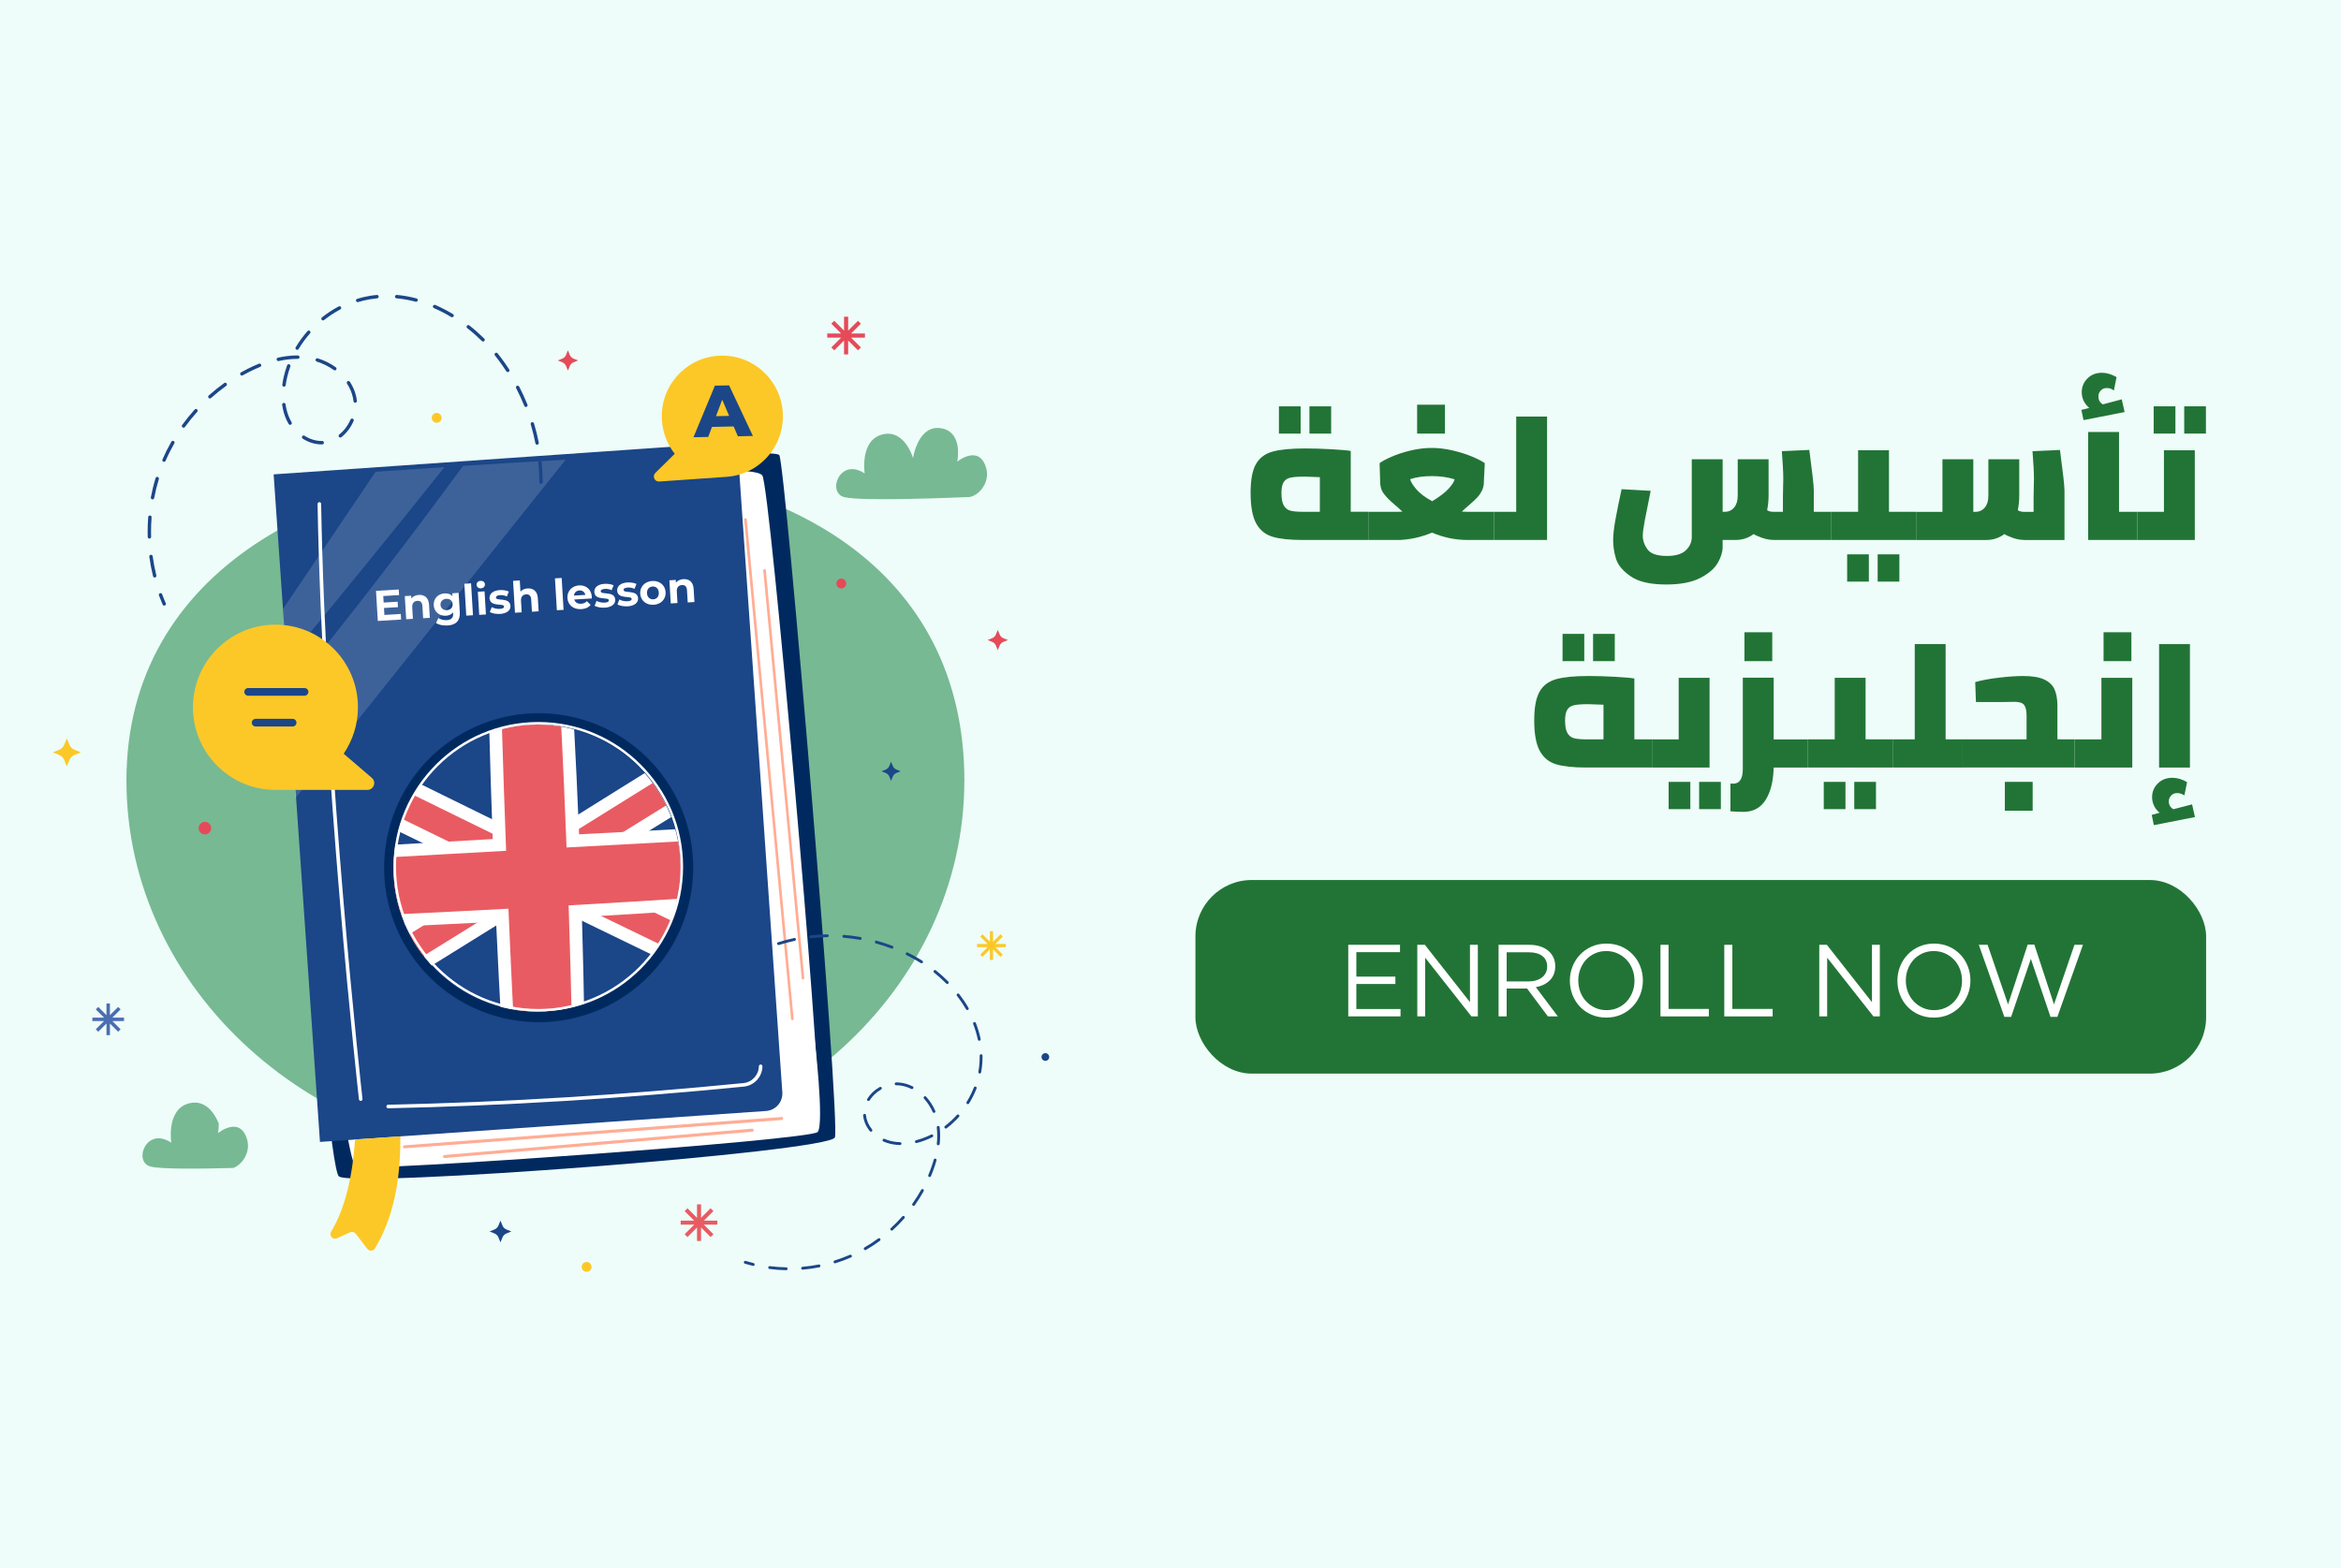
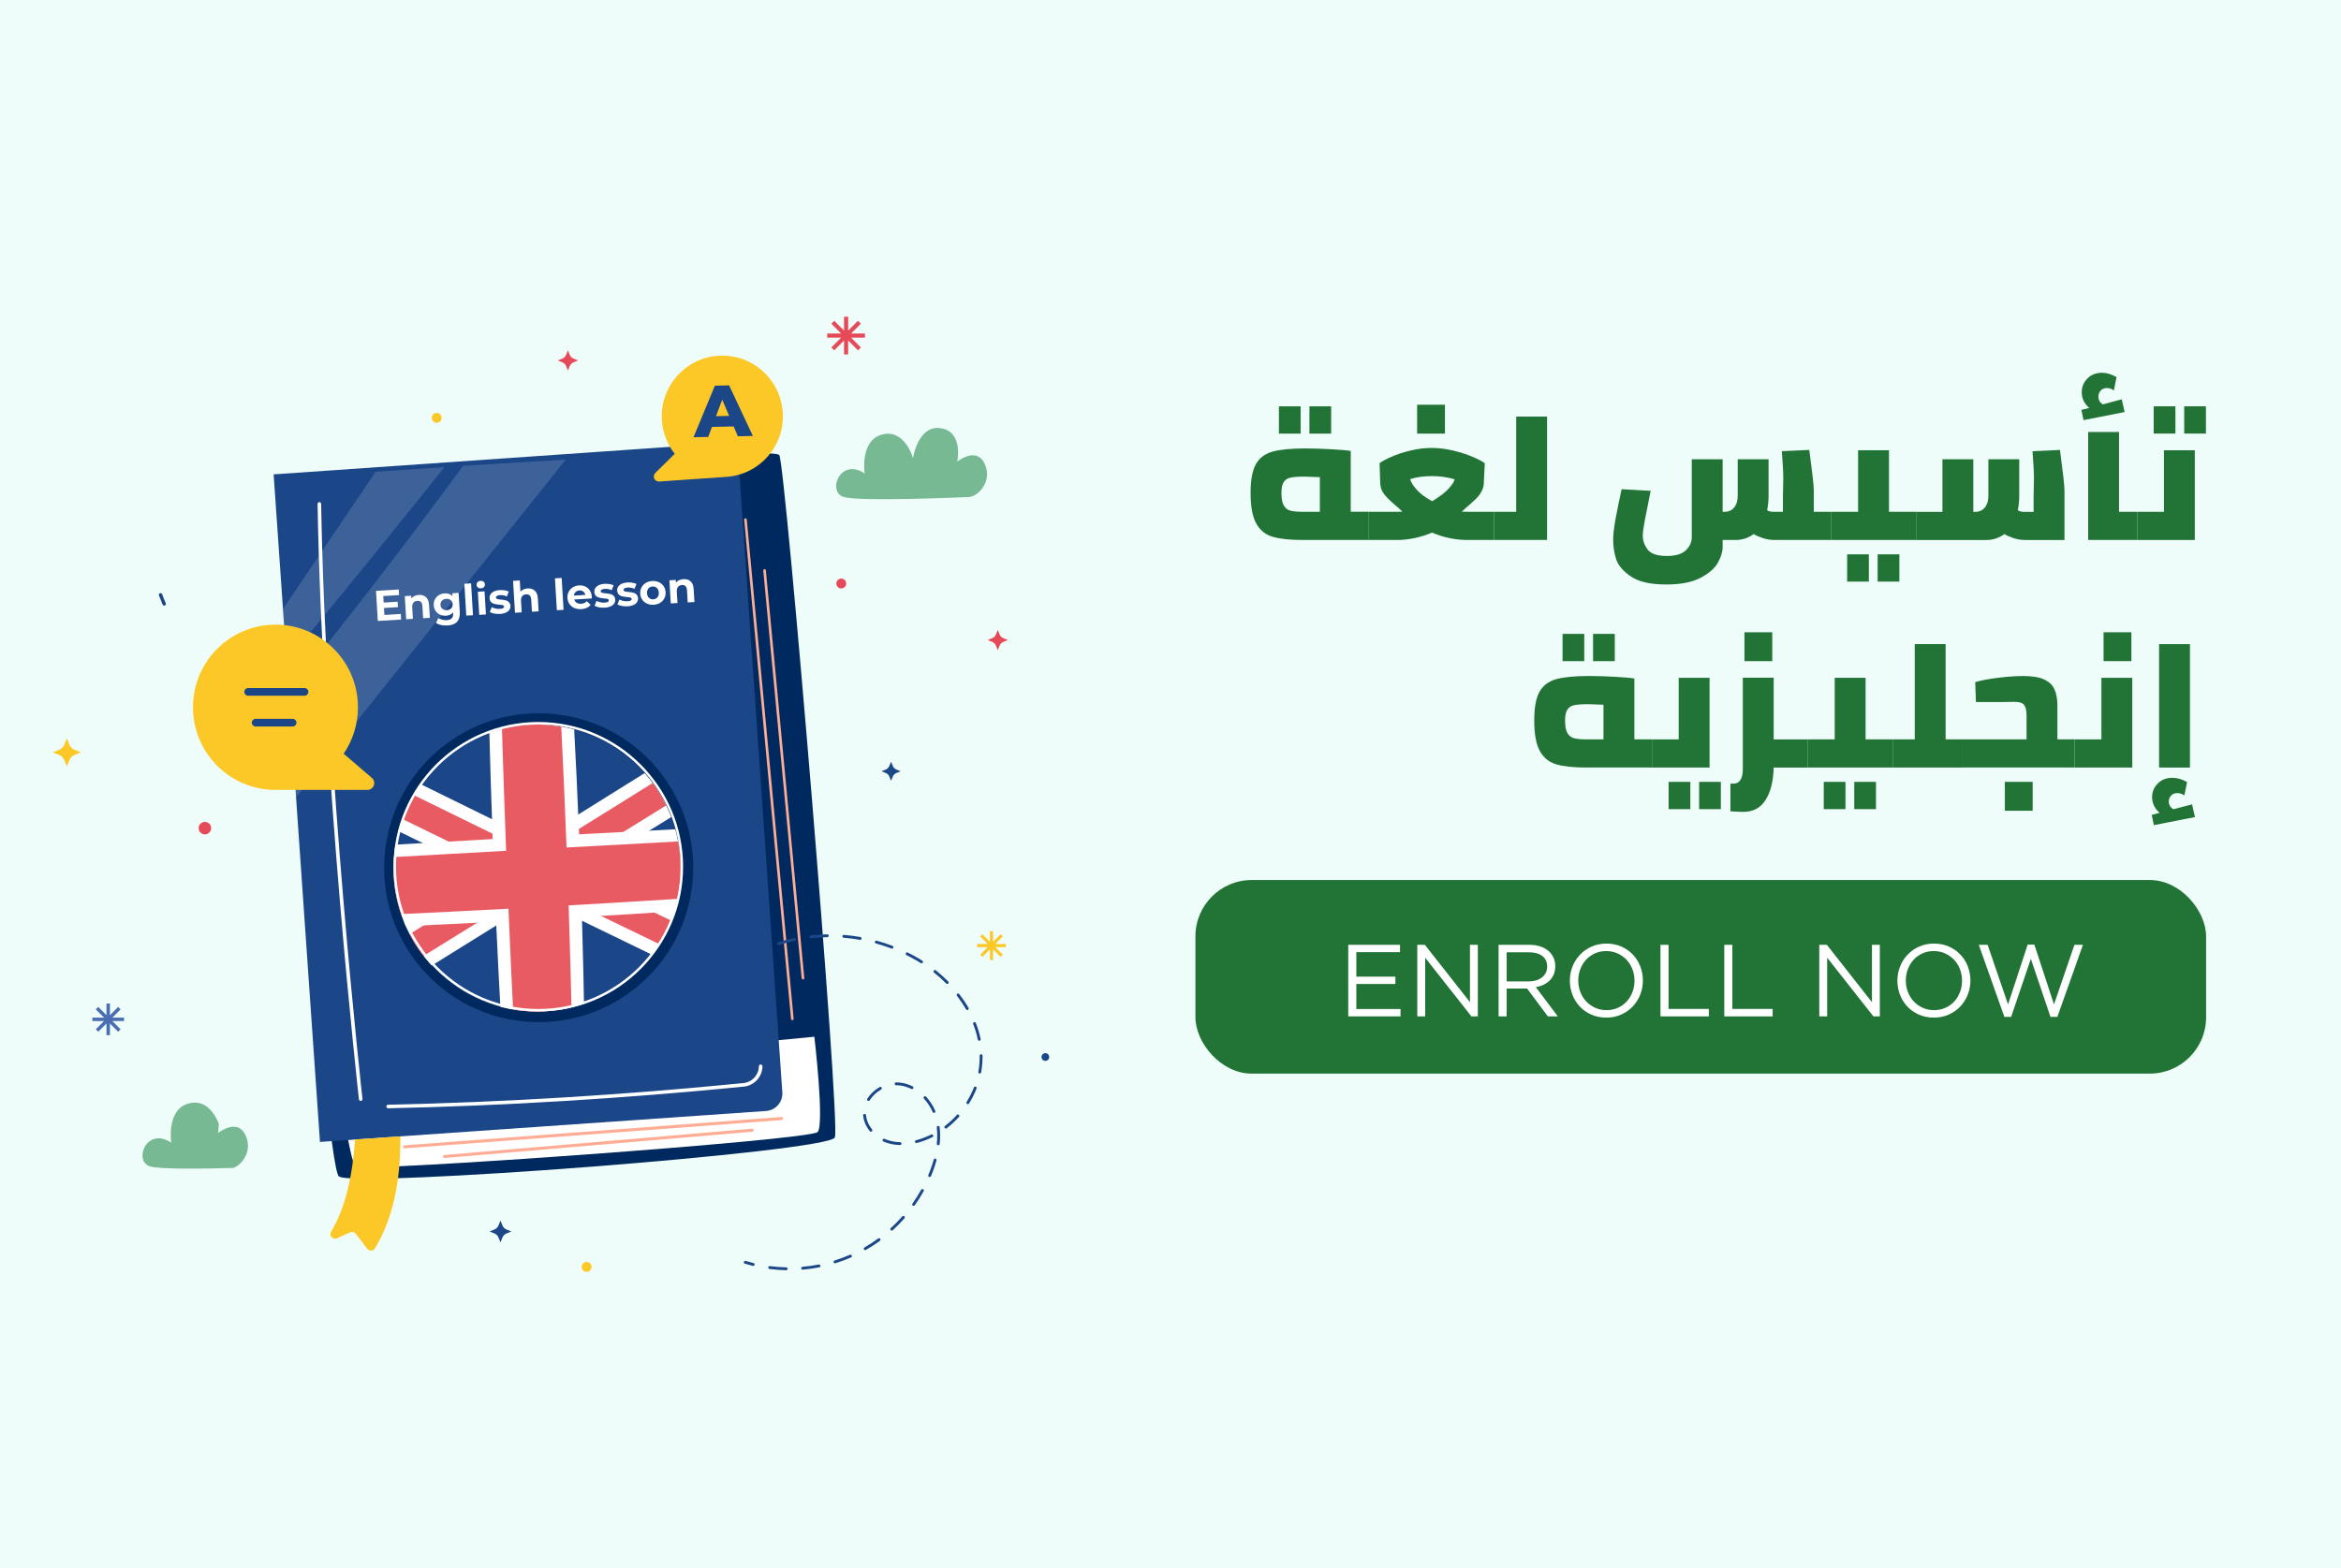
<svg xmlns="http://www.w3.org/2000/svg" viewBox="0 0 1200 804">
  <defs>
    <style>
      .cls-1 {
        fill: none;
      }

      .cls-2 {
        mix-blend-mode: multiply;
        opacity: .5;
      }

      .cls-3 {
        fill: #e95b62;
      }

      .cls-4 {
        mix-blend-mode: soft-light;
        opacity: .15;
      }

      .cls-5 {
        isolation: isolate;
      }

      .cls-6 {
        fill: #002a5f;
      }

      .cls-7 {
        fill: #e64a58;
      }

      .cls-8 {
        fill: #fff;
      }

      .cls-9 {
        fill: #fcc828;
      }

      .cls-10 {
        fill: #4b6db2;
      }

      .cls-11 {
        fill: #227436;
      }

      .cls-12 {
        fill: #1b4688;
      }

      .cls-13 {
        fill: #eefdf9;
      }

      .cls-14 {
        fill: #ffad94;
      }

      .cls-15 {
        clip-path: url(#clippath);
      }

      .cls-16 {
        fill: #00752d;
      }
    </style>
    <clipPath id="clippath">
      <circle class="cls-1" cx="275.3" cy="445.11" r="73.57" transform="translate(-234.11 325.03) rotate(-45)" />
    </clipPath>
  </defs>
  <g class="cls-5">
    <g id="Layer_1" data-name="Layer 1">
      <rect class="cls-13" x="-1.78" y="-4.86" width="1203.56" height="813.73" />
      <rect class="cls-11" x="612.78" y="451.23" width="518.07" height="99.27" rx="28.88" ry="28.88" />
      <g>
        <path class="cls-8" d="M717.64,488.23h-22.38v12.53h20.02v3.77h-20.02v12.84h22.65v3.77h-26.79v-36.69h26.53v3.77Z" />
        <path class="cls-8" d="M753.5,484.46h4.04v36.69h-3.3l-23.69-30.09v30.09h-4.04v-36.69h3.88l23.12,29.41v-29.41Z" />
        <path class="cls-8" d="M793.44,521.15l-10.64-14.26h-10.48v14.26h-4.14v-36.69h15.78c2.03,0,3.85.26,5.48.79s3.01,1.27,4.17,2.23c1.15.96,2.04,2.12,2.67,3.46.63,1.35.94,2.84.94,4.48,0,1.54-.24,2.91-.73,4.12-.49,1.21-1.18,2.26-2.07,3.15-.89.89-1.95,1.63-3.17,2.23-1.22.59-2.55,1.01-3.98,1.26l11.27,14.98h-5.08ZM790.61,490.21c-1.65-1.28-3.96-1.92-6.94-1.92h-11.35v14.94h11.3c1.37,0,2.63-.18,3.78-.53,1.16-.35,2.16-.85,3-1.5.84-.65,1.5-1.45,1.97-2.39.47-.95.71-2.02.71-3.21,0-2.32-.82-4.11-2.47-5.39Z" />
        <path class="cls-8" d="M840.78,510.01c-.91,2.29-2.18,4.31-3.83,6.05-1.64,1.75-3.62,3.14-5.92,4.17-2.31,1.03-4.86,1.55-7.65,1.55s-5.34-.51-7.63-1.52c-2.29-1.01-4.26-2.38-5.9-4.11-1.64-1.73-2.91-3.74-3.8-6.03s-1.34-4.71-1.34-7.26.45-4.97,1.36-7.26c.91-2.29,2.18-4.31,3.83-6.05s3.62-3.14,5.92-4.17c2.31-1.03,4.86-1.55,7.65-1.55s5.34.51,7.63,1.52c2.29,1.01,4.25,2.39,5.9,4.12s2.91,3.74,3.8,6.03c.89,2.29,1.34,4.71,1.34,7.26s-.46,4.97-1.36,7.26ZM836.77,496.94c-.72-1.85-1.72-3.46-3.01-4.82-1.29-1.36-2.82-2.45-4.59-3.25s-3.7-1.21-5.79-1.21-4.03.39-5.79,1.18-3.28,1.86-4.53,3.22-2.25,2.96-2.96,4.8c-.72,1.83-1.07,3.8-1.07,5.9s.36,4.07,1.07,5.92c.72,1.85,1.72,3.46,3.01,4.82,1.29,1.36,2.82,2.45,4.59,3.25,1.76.8,3.7,1.21,5.79,1.21s4.03-.39,5.79-1.18c1.76-.79,3.28-1.86,4.53-3.22,1.26-1.36,2.25-2.96,2.96-4.8.72-1.83,1.07-3.8,1.07-5.9s-.36-4.07-1.07-5.92Z" />
        <path class="cls-8" d="M851.16,484.46h4.14v32.87h20.65v3.83h-24.79v-36.69Z" />
        <path class="cls-8" d="M883.87,484.46h4.14v32.87h20.65v3.83h-24.79v-36.69Z" />
        <path class="cls-8" d="M959.56,484.46h4.04v36.69h-3.3l-23.69-30.09v30.09h-4.04v-36.69h3.88l23.12,29.41v-29.41Z" />
        <path class="cls-8" d="M1008.68,510.01c-.91,2.29-2.18,4.31-3.83,6.05-1.64,1.75-3.62,3.14-5.92,4.17-2.31,1.03-4.86,1.55-7.65,1.55s-5.34-.51-7.63-1.52c-2.29-1.01-4.26-2.38-5.9-4.11-1.64-1.73-2.91-3.74-3.8-6.03s-1.34-4.71-1.34-7.26.45-4.97,1.36-7.26c.91-2.29,2.18-4.31,3.83-6.05s3.62-3.14,5.92-4.17c2.31-1.03,4.86-1.55,7.65-1.55s5.34.51,7.63,1.52c2.29,1.01,4.25,2.39,5.9,4.12s2.91,3.74,3.8,6.03c.89,2.29,1.34,4.71,1.34,7.26s-.46,4.97-1.36,7.26ZM1004.67,496.94c-.72-1.85-1.72-3.46-3.01-4.82-1.29-1.36-2.82-2.45-4.59-3.25s-3.7-1.21-5.79-1.21-4.03.39-5.79,1.18-3.28,1.86-4.53,3.22-2.25,2.96-2.96,4.8c-.72,1.83-1.07,3.8-1.07,5.9s.36,4.07,1.07,5.92c.72,1.85,1.72,3.46,3.01,4.82,1.29,1.36,2.82,2.45,4.59,3.25,1.76.8,3.7,1.21,5.79,1.21s4.03-.39,5.79-1.18c1.76-.79,3.28-1.86,4.53-3.22,1.26-1.36,2.25-2.96,2.96-4.8.72-1.83,1.07-3.8,1.07-5.9s-.36-4.07-1.07-5.92Z" />
        <path class="cls-8" d="M1039.4,484.35h3.41l10.07,30.67,10.48-30.56h4.35l-13.11,36.96h-3.51l-10.07-29.77-10.12,29.77h-3.46l-13.1-36.96h4.51l10.48,30.56,10.06-30.67Z" />
      </g>
      <g>
        <g class="cls-2">
-           <path class="cls-16" d="M494.33,400.2c0,107.38-96.15,194.43-214.76,194.43s-214.76-87.05-214.76-194.43,102.09-161.67,220.7-161.67,208.83,54.3,208.83,161.67Z" />
-         </g>
+           </g>
        <g>
          <g>
            <g>
              <path class="cls-6" d="M148.04,246.48c-6.64,4.82,18.29,350.69,25.68,356.72,7.39,6.03,251.27-12.5,254.24-19.98,2.97-7.48-25.3-344.26-28.48-349.85-3.18-5.59-251.44,13.1-251.44,13.1Z" />
              <g>
-                 <path class="cls-8" d="M390.74,243.76c-4.04-4.82-43.62-.91-43.62-.91l28.65,323.66s40.61-1.89,43.16-5.78c2.55-3.89-24.15-312.15-28.19-316.97Z" />
                <g>
                  <path class="cls-14" d="M406.15,523.09c-.34,0-.63-.26-.67-.61l-24.02-256c-.04-.37.24-.7.61-.73.36-.03.7.24.73.61l24.02,256c.04.37-.24.7-.61.73-.02,0-.04,0-.06,0Z" />
                  <path class="cls-14" d="M411.61,502.2c-.34,0-.63-.26-.67-.61l-19.69-209.03c-.04-.37.24-.7.61-.73.34-.03.7.24.73.61l19.69,209.03c.04.37-.24.7-.61.73-.02,0-.04,0-.06,0Z" />
                </g>
              </g>
              <g>
                <path class="cls-8" d="M419.14,580.45c3.55-4.2-1.7-48.86-1.7-48.86l-243.83,23.52s5.68,40.32,8.67,43.12c2.99,2.8,233.3-13.59,236.86-17.79Z" />
                <g>
                  <path class="cls-14" d="M207.37,588.82c-.41,0-.75-.31-.78-.72-.03-.43.29-.81.72-.84l193.28-14.52c.42-.04.81.29.84.72.03.43-.29.81-.72.84l-193.28,14.52s-.04,0-.06,0Z" />
                  <path class="cls-14" d="M227.88,593.79c-.4,0-.74-.31-.78-.72-.04-.43.28-.81.71-.85l157.69-13.49c.42-.04.81.28.85.71.04.43-.28.81-.71.85l-157.69,13.49s-.04,0-.07,0Z" />
                </g>
              </g>
            </g>
            <g>
              <path class="cls-12" d="M151.88,234.56h229.22c4.96,0,8.98,4.02,8.98,8.98v325.16c0,4.96-4.02,8.98-8.98,8.98h-229.22V234.56h0Z" transform="translate(-27.49 19.75) rotate(-3.97)" />
              <path class="cls-8" d="M184.9,564.49c-.46,0-.85-.34-.91-.81-.19-1.67-18.85-168.53-21.2-305.27,0-.5.39-.92.9-.93h.02c.5,0,.9.4.91.9,2.35,136.65,21,303.43,21.19,305.09.06.5-.3.95-.8,1.01-.04,0-.07,0-.1,0Z" />
              <g class="cls-4">
                <path class="cls-8" d="M192.53,241.9c-15.79,23.44-31.63,46.89-47.45,70.34.45,8.6.97,17.7,1.53,27.09,27.43-33,54.48-66.28,81.23-99.82-12.37.8-24.41,1.64-35.31,2.39Z" />
                <path class="cls-8" d="M237.34,238.88c-28.91,39.51-58.85,78.3-89.74,116.3,1.15,17.86,2.44,36.33,3.79,54.12,46.2-57.86,92.4-115.72,138.57-173.58-16.27.87-34.6,1.99-52.61,3.15Z" />
              </g>
              <path class="cls-8" d="M198.96,568.27c-.5,0-.9-.4-.91-.89,0-.5.39-.92.89-.93,59.15-1.26,120.42-4.99,182.11-11.09,4.46-.44,7.88-4.15,7.95-8.62,0-.5.41-.92.93-.9.5,0,.91.42.9.93-.09,5.4-4.21,9.88-9.6,10.41-61.74,6.1-123.05,9.84-182.25,11.1h-.02Z" />
              <g>
                <circle class="cls-6" cx="276.11" cy="444.9" r="79.21" transform="translate(-210.81 637.45) rotate(-79.75)" />
                <g class="cls-15">
                  <g>
                    <path class="cls-12" d="M406.35,365.35c6.85,51.37,7.71,102.25,2.78,153.11-87.2,9.54-174.01,14.37-260.81,14.46-8.53-50.17-11.52-101.02-8.82-152.97,88.41-8.65,177.37-13.5,266.85-14.6Z" />
                    <g>
                      <path class="cls-8" d="M139.49,379.95c-.26,4.96-.46,9.92-.61,14.86,83.35,39.44,178.81,87.59,258.63,124.89,3.87-.4,7.74-.82,11.62-1.24.72-7.39,1.31-14.79,1.78-22.19-77.86-35.65-167.46-80.77-245.4-118.76-8.68.77-17.35,1.58-26.01,2.43Z" />
                      <path class="cls-3" d="M139.49,379.95c-.13,2.55-.25,5.1-.35,7.64,86.33,41.01,186.94,91.87,270.05,130.23.47-4.84.88-9.69,1.24-14.53-81.12-37.21-176.19-85.19-257.84-124.59-4.37.41-8.73.82-13.09,1.25Z" />
                    </g>
                    <g>
                      <path class="cls-8" d="M406.35,365.35c.65,4.91,1.25,9.81,1.8,14.71-80.66,48.16-172.14,106.6-248.31,152.81-3.84.02-7.68.04-11.52.04-1.24-7.3-2.36-14.61-3.37-21.93,74.2-44.31,159.87-99.06,234.99-145.2,8.8-.18,17.6-.33,26.4-.44Z" />
                      <path class="cls-3" d="M406.35,365.35c.33,2.52.66,5.04.96,7.56-83.49,50.02-179.84,111.73-259.1,159.37-.81-4.78-1.56-9.56-2.27-14.36,77.33-46.25,168.3-104.46,247.11-152.38,4.43-.07,8.86-.14,13.3-.19Z" />
                    </g>
                    <g>
                      <path class="cls-8" d="M411.49,421.93c-38.29,1.86-76.51,3.81-114.66,5.87-.78-19.61-1.71-39.3-2.77-59.08-14.47.69-28.91,1.48-43.34,2.37.5,19.81,1.11,39.53,1.84,59.14-37.99,2.13-75.9,4.36-113.74,6.69.39,13.63,1.18,27.2,2.37,40.71,37.66-1.36,75.36-3.02,113.11-4.99.88,19.32,1.87,38.56,2.97,57.69,14.1-.66,28.21-1.44,42.33-2.35-.29-19.18-.72-38.44-1.3-57.77,37.9-2.21,75.87-4.72,113.91-7.53.18-13.57-.06-27.15-.71-40.75Z" />
                      <path class="cls-3" d="M411.76,428.06c-40.53,2.12-80.97,4.28-121.34,6.49-.83-21.73-1.79-43.57-2.88-65.52-10.12.5-20.22,1.06-30.32,1.66.65,21.97,1.39,43.82,2.22,65.56-40.22,2.22-80.36,4.49-120.42,6.8.36,9.53.91,19.03,1.66,28.49,39.92-1.6,79.91-3.46,119.95-5.6.91,21.47,1.91,42.83,2.99,64.07,9.87-.49,19.74-1.03,29.61-1.64-.46-21.28-1.04-42.65-1.75-64.13,40.18-2.28,80.44-4.84,120.78-7.67.04-9.5-.13-19-.5-28.52Z" />
                    </g>
                  </g>
                </g>
                <path class="cls-8" d="M275.94,518.63c-40.92,0-74.21-33.29-74.21-74.21s33.29-74.21,74.21-74.21,74.21,33.29,74.21,74.21-33.29,74.21-74.21,74.21ZM275.94,371.47c-40.23,0-72.95,32.73-72.95,72.95s32.73,72.95,72.95,72.95,72.95-32.73,72.95-72.95-32.73-72.95-72.95-72.95Z" />
              </g>
            </g>
          </g>
          <path class="cls-9" d="M182,584.25c-1.25,18.1-4.72,34.74-12.29,47.33-1.2,1.99.91,4.32,3.03,3.36l6.73-3.06c1.01-.46,2.2-.16,2.87.72l5.93,7.73c1.02,1.33,3.06,1.22,3.93-.21,9.04-15,13.2-33.79,13.02-57.42l-23.21,1.55Z" />
        </g>
        <g>
          <g>
            <g>
              <path class="cls-12" d="M360.23,509.27c-.18,0-.35-.06-.5-.19-.3-.27-.32-.74-.05-1.04.94-1.03,1.93-2.06,2.94-3.06.29-.28.75-.28,1.04,0,.29.29.28.75,0,1.04-.99.98-1.96,1.99-2.89,3.01-.14.16-.34.24-.54.24Z" />
              <path class="cls-12" d="M402.97,651.3h-.01c-2.84-.06-5.71-.27-8.52-.63-.4-.05-.69-.42-.63-.82.05-.4.42-.69.82-.63,2.76.35,5.58.56,8.36.62.41,0,.73.34.72.75,0,.4-.33.72-.73.72ZM411.43,651.02c-.38,0-.7-.29-.73-.67-.04-.4.26-.76.67-.79,2.78-.24,5.58-.63,8.3-1.17.4-.08.78.18.86.58.08.4-.18.78-.58.86-2.78.54-5.62.94-8.46,1.19-.02,0-.04,0-.06,0ZM428.02,647.77c-.31,0-.6-.2-.7-.52-.12-.39.1-.8.48-.92,2.68-.83,5.32-1.82,7.86-2.92.37-.16.8,0,.96.38.16.37,0,.8-.38.96-2.59,1.13-5.28,2.13-8.01,2.98-.07.02-.15.03-.22.03ZM443.51,641c-.25,0-.5-.13-.64-.37-.2-.35-.08-.8.27-1,2.4-1.39,4.76-2.93,7.02-4.59.33-.24.79-.17,1.03.16.24.33.17.79-.16,1.03-2.3,1.69-4.71,3.27-7.15,4.68-.12.07-.24.1-.37.1ZM457.13,630.99c-.2,0-.4-.08-.54-.24-.27-.3-.25-.76.05-1.04,2.05-1.88,4.03-3.89,5.87-5.99.27-.3.73-.33,1.04-.06.3.27.33.73.06,1.04-1.88,2.13-3.9,4.19-5.98,6.1-.14.13-.32.19-.5.19ZM468.31,618.31c-.15,0-.29-.04-.42-.13-.33-.23-.41-.69-.17-1.02,1.61-2.28,3.12-4.67,4.47-7.09.2-.35.64-.49,1-.28.35.2.48.64.28,1-1.38,2.47-2.91,4.91-4.55,7.23-.14.2-.37.31-.6.31ZM476.53,603.54c-.09,0-.19-.02-.28-.06-.37-.16-.55-.59-.39-.96.37-.87.71-1.75,1.04-2.63.67-1.78,1.25-3.55,1.73-5.27.11-.39.51-.62.9-.51.39.11.62.51.51.9-.49,1.76-1.09,3.58-1.77,5.39-.34.9-.69,1.79-1.06,2.68-.12.28-.39.45-.68.45ZM480.95,587.25s-.05,0-.08,0c-.4-.04-.69-.4-.65-.81.15-1.41.22-2.81.22-4.16s-.08-2.79-.24-4.13c-.05-.4.24-.77.64-.82.42-.04.77.24.82.64.17,1.39.25,2.84.25,4.3s-.08,2.85-.23,4.31c-.04.38-.36.66-.73.66ZM461.36,587.12h-.02c-2.38-.06-4.64-.44-6.74-1.13-.59-.19-1.18-.42-1.77-.68-.37-.16-.54-.6-.37-.97.16-.37.6-.54.97-.37.54.24,1.09.45,1.63.63,1.96.65,4.08,1,6.32,1.06.4,0,.72.35.71.75,0,.4-.34.71-.73.71ZM469.74,586.1c-.33,0-.62-.22-.71-.55-.1-.39.13-.79.53-.89,1.09-.28,2.21-.62,3.32-1.02,1.5-.53,3-1.17,4.46-1.89.36-.18.8-.03.98.33.18.36.03.8-.33.98-1.51.75-3.06,1.41-4.62,1.96-1.15.41-2.3.76-3.44,1.05-.06.02-.12.02-.18.02ZM446.45,580.29c-.21,0-.42-.09-.57-.27-1.94-2.38-3.12-5.12-3.41-7.91l-.02-.16c-.04-.4.26-.76.66-.8.41-.04.76.26.8.66v.16c.28,2.51,1.34,4.98,3.1,7.13.26.31.21.78-.11,1.03-.14.11-.3.17-.46.17ZM484.83,578.66c-.22,0-.44-.1-.58-.29-.25-.32-.19-.78.14-1.03,2.19-1.68,4.25-3.58,6.11-5.65.27-.3.74-.32,1.04-.05.3.27.32.74.05,1.04-1.93,2.14-4.05,4.1-6.31,5.83-.13.1-.29.15-.45.15ZM478.76,570.64c-.28,0-.55-.16-.67-.44-1.12-2.54-2.62-4.86-4.46-6.88-.27-.3-.25-.76.05-1.04.3-.27.76-.25,1.04.05,1.94,2.14,3.53,4.59,4.71,7.28.16.37,0,.8-.38.97-.1.04-.2.06-.3.06ZM496.12,566.16c-.13,0-.27-.04-.39-.11-.34-.21-.45-.67-.24-1.01,1.47-2.37,2.72-4.88,3.73-7.44.15-.38.57-.57.95-.42.38.15.56.57.42.95-1.04,2.65-2.33,5.23-3.85,7.68-.14.22-.38.35-.62.35ZM445.2,564.54c-.13,0-.27-.04-.39-.11-.34-.21-.45-.67-.24-1.01,1.51-2.43,3.7-4.52,6.34-6.03.35-.2.8-.08,1,.27.2.35.08.8-.27,1-2.42,1.39-4.44,3.3-5.82,5.53-.14.22-.38.35-.62.35ZM467.5,558.44c-.11,0-.22-.02-.33-.08-2.04-1.01-4.17-1.63-6.33-1.83-.42-.04-.85-.06-1.27-.06h-.22s0,0,0,0c-.4,0-.73-.32-.73-.72,0-.41.32-.74.72-.74h.24c.47,0,.94.02,1.41.06,2.34.22,4.65.88,6.84,1.97.36.18.51.62.33.98-.13.26-.39.41-.66.41ZM502.23,550.46s-.09,0-.13-.01c-.4-.07-.66-.46-.59-.85.31-1.69.51-3.42.61-5.13.04-.78.06-1.55.06-2.33,0-.28,0-.55,0-.83,0-.41.32-.74.72-.75h.01c.4,0,.73.32.73.72,0,.28,0,.57,0,.85,0,.81-.02,1.62-.07,2.41-.1,1.77-.31,3.55-.63,5.31-.06.35-.37.6-.72.6ZM501.95,533.64c-.34,0-.65-.24-.72-.58-.55-2.67-1.35-5.35-2.38-7.98-.15-.38.04-.8.42-.95.38-.15.8.04.95.42,1.06,2.71,1.89,5.48,2.46,8.22.08.4-.17.78-.57.87-.05.01-.1.02-.15.02ZM495.85,517.91c-.25,0-.5-.13-.64-.37-1.37-2.37-2.94-4.7-4.67-6.94-.25-.32-.19-.78.13-1.03.32-.25.78-.19,1.03.13,1.77,2.29,3.38,4.68,4.78,7.11.2.35.08.8-.27,1-.12.07-.24.1-.37.1ZM485.55,504.52c-.19,0-.38-.07-.52-.22-1.94-1.97-4.04-3.86-6.22-5.61-.32-.25-.37-.72-.11-1.03.25-.32.72-.37,1.03-.11,2.23,1.79,4.37,3.72,6.35,5.73.29.29.28.75,0,1.04-.14.14-.33.21-.52.21ZM369.44,500.57c-.21,0-.42-.09-.57-.27-.26-.31-.21-.78.11-1.03,2.19-1.79,4.5-3.49,6.87-5.07.34-.23.79-.13,1.02.2.23.34.13.79-.2,1.02-2.33,1.56-4.6,3.23-6.75,4.99-.14.11-.3.17-.46.17ZM472.37,493.93c-.13,0-.27-.04-.39-.11-.74-.47-1.49-.92-2.24-1.36-1.65-.96-3.36-1.88-5.08-2.73-.36-.18-.51-.62-.33-.98.18-.36.62-.51.98-.33,1.75.87,3.49,1.8,5.17,2.78.77.45,1.53.91,2.29,1.39.34.22.44.67.23,1.01-.14.22-.38.34-.62.34ZM383.51,491.18c-.26,0-.51-.14-.65-.38-.19-.36-.06-.8.3-.99,2.49-1.34,5.08-2.59,7.69-3.7.37-.16.8.02.96.39s-.02.8-.39.96c-2.57,1.09-5.12,2.31-7.57,3.64-.11.06-.23.09-.35.09ZM457.23,486.41c-.09,0-.17-.02-.26-.05-2.6-.99-5.28-1.87-7.98-2.61-.39-.11-.62-.51-.51-.9s.51-.62.9-.51c2.74.76,5.47,1.65,8.11,2.66.38.14.57.57.42.95-.11.29-.39.47-.69.47ZM399.08,484.58c-.31,0-.6-.2-.7-.51-.12-.39.09-.8.48-.92,2.71-.86,5.49-1.59,8.25-2.18.39-.08.79.17.87.57.08.4-.17.79-.57.87-2.72.58-5.45,1.3-8.12,2.14-.07.02-.15.03-.22.03ZM440.93,481.91s-.09,0-.13-.01c-2.75-.49-5.55-.85-8.33-1.07-.4-.03-.7-.39-.67-.79.03-.41.39-.7.79-.67,2.82.23,5.67.6,8.46,1.09.4.07.67.45.59.85-.06.36-.37.61-.72.61ZM415.62,481.07c-.37,0-.69-.28-.73-.65-.04-.4.25-.77.65-.81,2.81-.31,5.67-.49,8.52-.53h.01c.4,0,.73.32.73.72,0,.41-.32.74-.72.74-2.8.04-5.62.22-8.38.52-.03,0-.05,0-.08,0Z" />
              <path class="cls-12" d="M386.09,649.1c-.06,0-.12,0-.17-.02-1.37-.34-2.75-.71-4.1-1.12-.39-.12-.61-.53-.49-.92.12-.39.52-.61.92-.49,1.32.4,2.67.77,4.02,1.1.39.1.63.49.54.89-.08.33-.38.56-.71.56Z" />
            </g>
            <g>
              <path class="cls-12" d="M251.45,317.53c-.2,0-.41-.07-.57-.21-.36-.32-.4-.87-.09-1.23,1.08-1.24,2.15-2.53,3.17-3.83.3-.38.85-.45,1.23-.15.38.3.45.85.15,1.23-1.04,1.32-2.12,2.64-3.22,3.9-.17.2-.42.3-.66.3Z" />
-               <path class="cls-12" d="M260.5,305.44c-.16,0-.32-.04-.47-.14-.41-.26-.53-.8-.26-1.21,1.79-2.79,3.47-5.71,4.99-8.68.22-.43.75-.6,1.18-.38.43.22.6.75.38,1.18-1.55,3.01-3.26,5.98-5.08,8.82-.17.26-.45.4-.74.4ZM79.3,296.14c-.39,0-.75-.27-.85-.67-.81-3.27-1.45-6.64-1.91-10.01-.07-.48.27-.92.75-.98.49-.06.92.27.98.75.45,3.3,1.08,6.61,1.87,9.82.12.47-.17.94-.64,1.06-.07.02-.14.03-.21.03ZM269.72,287.5c-.11,0-.22-.02-.33-.06-.45-.18-.67-.69-.49-1.14,1.24-3.1,2.34-6.28,3.28-9.46.14-.46.62-.73,1.09-.59.46.14.73.62.59,1.09-.95,3.23-2.07,6.47-3.33,9.62-.14.34-.46.55-.81.55ZM76.59,276.16c-.47,0-.86-.38-.87-.85-.03-.9-.04-1.8-.04-2.7,0-2.49.1-5.01.29-7.49.04-.48.47-.84.94-.8.48.04.84.46.8.94-.19,2.43-.29,4.9-.29,7.35,0,.88.01,1.76.04,2.65.01.48-.37.88-.85.9,0,0-.02,0-.02,0ZM275.42,268.16c-.06,0-.11,0-.17-.02-.47-.09-.78-.55-.69-1.03.64-3.28,1.12-6.61,1.43-9.91.05-.48.47-.84.95-.79.48.05.83.47.79.95-.32,3.35-.81,6.74-1.46,10.07-.08.42-.45.71-.86.71ZM78.18,256.07c-.05,0-.11,0-.16-.02-.47-.09-.79-.55-.7-1.02.63-3.34,1.45-6.67,2.44-9.89.14-.46.63-.72,1.09-.58.46.14.72.63.58,1.09-.97,3.16-1.77,6.43-2.39,9.71-.08.42-.45.71-.86.71ZM277.33,248.09c-.48,0-.87-.39-.88-.87,0-3.31-.18-6.67-.52-10-.05-.48.3-.91.78-.96.48-.04.91.3.96.78.34,3.38.52,6.8.53,10.17,0,.48-.39.88-.87.88h0ZM84.08,236.8c-.12,0-.23-.02-.35-.07-.44-.19-.65-.71-.45-1.15,1.34-3.09,2.88-6.16,4.57-9.11.24-.42.77-.57,1.19-.32.42.24.56.77.32,1.19-1.66,2.9-3.17,5.9-4.48,8.94-.14.33-.46.53-.8.53ZM275.32,228.02c-.41,0-.77-.29-.86-.71-.65-3.26-1.45-6.53-2.4-9.72-.14-.46.13-.95.59-1.09.46-.14.95.13,1.09.59.96,3.24,1.79,6.56,2.44,9.88.09.47-.21.93-.69,1.03-.06.01-.11.02-.17.02ZM164.82,227.87c-3.29,0-6.63-1.02-9.65-2.95-.41-.26-.53-.8-.27-1.21.26-.41.8-.53,1.21-.27,2.74,1.75,5.75,2.67,8.71,2.67h.34s.02,0,.02,0c.47,0,.86.38.87.85.01.48-.37.88-.85.9h-.39ZM174.46,224.36c-.26,0-.51-.11-.69-.33-.3-.38-.24-.93.14-1.23,2.45-1.95,4.44-4.59,5.75-7.65.19-.44.71-.65,1.15-.46.44.19.65.7.46,1.15-1.43,3.33-3.59,6.21-6.27,8.33-.16.13-.35.19-.54.19ZM94.08,219.3c-.18,0-.36-.05-.51-.17-.39-.28-.48-.83-.19-1.22,1.99-2.74,4.15-5.4,6.41-7.92.32-.36.88-.39,1.24-.06.36.32.39.88.06,1.24-2.22,2.47-4.34,5.08-6.29,7.77-.17.24-.44.36-.71.36ZM148.71,217.84c-.3,0-.59-.15-.75-.43-.39-.66-.75-1.34-1.07-2.03-1.1-2.38-1.86-5.01-2.25-7.8-.07-.48.27-.92.75-.99.48-.07.92.27.99.75.37,2.63,1.08,5.09,2.11,7.31.29.63.62,1.26.98,1.87.25.42.11.95-.31,1.2-.14.08-.29.12-.44.12ZM269.57,208.69c-.35,0-.67-.21-.81-.55-1.24-3.08-2.65-6.14-4.18-9.1-.22-.43-.05-.96.37-1.18.43-.22.96-.05,1.18.37,1.55,3,2.98,6.12,4.25,9.25.18.45-.04.96-.48,1.14-.11.04-.22.06-.33.06ZM182.07,206.51c-.44,0-.82-.34-.87-.79-.06-.58-.15-1.17-.27-1.74-.53-2.54-1.55-4.99-3.04-7.27-.26-.4-.15-.95.26-1.21.41-.26.95-.15,1.21.26,1.6,2.46,2.7,5.11,3.28,7.86.13.63.23,1.28.3,1.92.05.48-.3.91-.78.96-.03,0-.06,0-.09,0ZM107.58,204.32c-.24,0-.48-.1-.65-.29-.32-.36-.29-.91.07-1.23,2.53-2.26,5.2-4.41,7.94-6.38.39-.28.94-.19,1.22.2s.19.94-.2,1.22c-2.69,1.93-5.31,4.04-7.8,6.26-.17.15-.38.22-.58.22ZM145.57,198.27s-.08,0-.12,0c-.48-.07-.81-.51-.75-.99.19-1.39.46-2.82.79-4.25.44-1.92,1.01-3.84,1.69-5.71.16-.45.66-.69,1.12-.53.45.16.69.66.53,1.12-.65,1.81-1.2,3.67-1.63,5.52-.32,1.37-.57,2.75-.76,4.09-.06.44-.44.76-.87.76ZM123.97,192.58c-.31,0-.6-.16-.76-.45-.24-.42-.09-.95.33-1.19,1.01-.57,2.03-1.11,3.06-1.64,2.05-1.05,4.11-2,6.12-2.81.45-.18.96.03,1.14.48.18.45-.03.96-.48,1.14-1.96.8-3.97,1.72-5.98,2.75-1.01.52-2.01,1.05-3,1.61-.14.08-.28.11-.43.11ZM260.29,190.79c-.29,0-.57-.14-.74-.4-1.24-1.92-2.56-3.81-3.92-5.64-.62-.83-1.26-1.66-1.92-2.48-.3-.38-.24-.93.13-1.23.38-.3.93-.24,1.23.13.67.83,1.32,1.67,1.96,2.53,1.39,1.86,2.73,3.79,3.99,5.74.26.41.15.95-.26,1.21-.15.09-.31.14-.47.14ZM171.64,189.91c-.18,0-.35-.05-.51-.16-2.65-1.9-5.6-3.36-8.76-4.34-.46-.14-.72-.63-.58-1.09.14-.46.62-.72,1.09-.58,3.34,1.03,6.46,2.58,9.26,4.59.39.28.48.83.2,1.22-.17.24-.44.37-.71.37ZM142.66,185.12c-.4,0-.76-.28-.85-.68-.11-.47.19-.94.66-1.04,3.42-.76,6.79-1.15,10-1.15h.2c.48,0,.88.39.88.88s-.39.88-.88.88h-.2c-3.08,0-6.32.37-9.62,1.11-.06.01-.13.02-.19.02ZM152.33,179.38c-.15,0-.31-.04-.45-.12-.41-.25-.55-.79-.3-1.2,1.74-2.91,3.78-5.69,6.04-8.27.32-.36.87-.4,1.23-.08.36.32.4.87.08,1.23-2.2,2.5-4.17,5.19-5.86,8.01-.16.27-.45.43-.75.43ZM247.63,175.11c-.22,0-.44-.08-.62-.25-2.38-2.35-4.9-4.58-7.5-6.61-.38-.3-.45-.85-.15-1.23.3-.38.85-.45,1.23-.15,2.65,2.08,5.22,4.35,7.65,6.75.34.34.35.89,0,1.24-.17.17-.4.26-.62.26ZM165.6,164.29c-.26,0-.51-.11-.69-.33-.3-.38-.24-.93.14-1.23,2.69-2.13,5.58-4.02,8.57-5.61.42-.23.96-.06,1.18.36.23.43.06.96-.36,1.18-2.9,1.54-5.7,3.37-8.31,5.43-.16.13-.35.19-.54.19ZM231.75,162.69c-.15,0-.31-.04-.45-.13-2.89-1.75-5.87-3.29-8.86-4.58-.44-.19-.65-.71-.46-1.15.19-.44.71-.65,1.15-.46,3.06,1.33,6.11,2.91,9.07,4.69.41.25.55.79.3,1.2-.17.27-.45.42-.75.42ZM183.36,154.92c-.38,0-.72-.24-.84-.62-.14-.46.12-.95.58-1.09,2.05-.62,4.15-1.12,6.22-1.47,1.26-.21,2.55-.39,3.84-.51.5-.04.91.31.95.79s-.31.91-.79.95c-1.24.12-2.49.29-3.71.49-2.01.34-4.03.82-6.01,1.42-.08.03-.17.04-.25.04ZM213.26,154.73c-.07,0-.15,0-.22-.03-3.26-.86-6.55-1.45-9.78-1.74-.48-.04-.84-.47-.79-.95.04-.48.48-.82.95-.79,3.33.3,6.72.9,10.07,1.79.47.12.75.6.62,1.07-.1.39-.46.65-.84.65Z" />
              <path class="cls-12" d="M84.17,310.54c-.34,0-.66-.2-.8-.53-.67-1.54-1.3-3.12-1.89-4.7-.17-.45.06-.96.52-1.12.45-.17.96.06,1.12.52.57,1.55,1.2,3.1,1.85,4.61.19.44,0,.96-.45,1.15-.11.05-.23.07-.35.07Z" />
            </g>
          </g>
          <g>
            <g class="cls-2">
              <path class="cls-16" d="M495.43,254.89s-53.77,2.42-62.73,0c-8.96-2.42-2.11-20.59,10.54-12.11,0,0-2.63-16.95,8.96-19.98,11.6-3.03,15.82,12.11,15.82,12.11,0,0,2.64-18.16,15.29-15.14,10.44,2.5,7.38,16.95,7.38,16.95,0,0,11.07-9.08,14.76,3.03,2.49,8.18-4.75,15.74-10.02,15.14Z" />
            </g>
            <g class="cls-2">
              <path class="cls-16" d="M87.79,585.92s-2.66-17.11,9.04-20.16c9.14-2.39,13.74,6.41,15.31,10.37.03,2.77-.42,4.9-.42,4.9,0,0,11.17-9.16,14.89,3.05,2.04,6.69-2.38,12.98-6.95,14.79-16.34.45-37.21.7-42.51-.73-9.04-2.44-2.13-20.77,10.64-12.22Z" />
            </g>
          </g>
          <g>
            <polygon class="cls-7" points="443.37 171.01 436.26 171.01 441.29 165.98 439.8 164.49 434.77 169.52 434.77 162.41 432.66 162.41 432.66 169.52 427.63 164.49 426.14 165.98 431.17 171.01 424.05 171.01 424.05 173.12 431.17 173.12 426.14 178.15 427.63 179.64 432.66 174.61 432.66 181.72 434.77 181.72 434.77 174.61 439.8 179.64 441.29 178.15 436.26 173.12 443.37 173.12 443.37 171.01" />
            <polygon class="cls-10" points="63.57 521.79 57.6 521.79 61.82 517.56 60.57 516.31 56.35 520.54 56.35 514.56 54.58 514.56 54.58 520.54 50.36 516.31 49.1 517.56 53.33 521.79 47.35 521.79 47.35 523.56 53.33 523.56 49.1 527.78 50.36 529.03 54.58 524.81 54.58 530.78 56.35 530.78 56.35 524.81 60.57 529.03 61.82 527.78 57.6 523.56 63.57 523.56 63.57 521.79" />
            <polygon class="cls-9" points="515.62 484.04 510.19 484.04 514.03 480.19 512.89 479.05 509.05 482.9 509.05 477.46 507.43 477.46 507.43 482.9 503.59 479.05 502.45 480.19 506.29 484.04 500.85 484.04 500.85 485.65 506.29 485.65 502.45 489.5 503.59 490.64 507.43 486.79 507.43 492.23 509.05 492.23 509.05 486.79 512.89 490.64 514.03 489.5 510.19 485.65 515.62 485.65 515.62 484.04" />
            <path class="cls-9" d="M34.26,378.58l1.32,3.24c.49,1.2,1.44,2.15,2.64,2.64l3.24,1.32-3.24,1.32c-1.2.49-2.15,1.44-2.64,2.64l-1.32,3.24-1.32-3.24c-.49-1.2-1.44-2.15-2.64-2.64l-3.24-1.32,3.24-1.32c1.2-.49,2.15-1.44,2.64-2.64l1.32-3.24Z" />
            <path class="cls-12" d="M456.76,390.57l.9,2.2c.33.82.98,1.46,1.8,1.8l2.2.9-2.2.9c-.82.33-1.46.98-1.8,1.8l-.9,2.2-.9-2.2c-.33-.82-.98-1.46-1.8-1.8l-2.2-.9,2.2-.9c.82-.33,1.46-.98,1.8-1.8l.9-2.2Z" />
            <path class="cls-7" d="M108.24,424.63c0,1.77-1.44,3.21-3.21,3.21s-3.21-1.44-3.21-3.21,1.44-3.21,3.21-3.21,3.21,1.44,3.21,3.21Z" />
            <path class="cls-12" d="M537.83,542.08c-.05,1.09-.98,1.93-2.07,1.88-1.09-.05-1.93-.98-1.88-2.07.05-1.09.98-1.93,2.07-1.88,1.09.05,1.93.98,1.88,2.07Z" />
            <path class="cls-7" d="M433.77,299.2c0,1.4-1.13,2.53-2.53,2.53s-2.53-1.13-2.53-2.53,1.13-2.53,2.53-2.53,2.53,1.13,2.53,2.53Z" />
            <path class="cls-7" d="M511.46,322.98l.95,2.34c.35.87,1.04,1.56,1.91,1.91l2.34.95-2.34.95c-.87.35-1.56,1.04-1.91,1.91l-.95,2.34-.95-2.34c-.35-.87-1.04-1.56-1.91-1.91l-2.34-.95,2.34-.95c.87-.35,1.56-1.04,1.91-1.91l.95-2.34Z" />
            <path class="cls-7" d="M291.12,179.63l.95,2.34c.35.87,1.04,1.56,1.91,1.91l2.34.95-2.34.95c-.87.35-1.56,1.04-1.91,1.91l-.95,2.34-.95-2.34c-.35-.87-1.04-1.56-1.91-1.91l-2.34-.95,2.34-.95c.87-.35,1.56-1.04,1.91-1.91l.95-2.34Z" />
            <path class="cls-9" d="M226.38,214.25c0,1.4-1.13,2.53-2.53,2.53s-2.53-1.13-2.53-2.53,1.13-2.53,2.53-2.53,2.53,1.13,2.53,2.53Z" />
-             <polygon class="cls-3" points="367.73 625.9 360.81 625.9 365.71 621 364.25 619.55 359.36 624.45 359.36 617.52 357.3 617.52 357.3 624.45 352.4 619.55 350.95 621 355.85 625.9 348.92 625.9 348.92 627.95 355.85 627.95 350.95 632.85 352.4 634.3 357.3 629.41 357.3 636.33 359.36 636.33 359.36 629.41 364.25 634.3 365.71 632.85 360.81 627.95 367.73 627.95 367.73 625.9" />
            <path class="cls-12" d="M256.54,625.86l1.02,2.51c.38.93,1.12,1.67,2.05,2.05l2.51,1.02-2.51,1.02c-.93.38-1.67,1.12-2.05,2.05l-1.02,2.51-1.02-2.51c-.38-.93-1.12-1.67-2.05-2.05l-2.51-1.02,2.51-1.02c.93-.38,1.67-1.12,2.05-2.05l1.02-2.51Z" />
            <path class="cls-9" d="M303.23,649.61c0,1.4-1.13,2.53-2.53,2.53s-2.53-1.13-2.53-2.53,1.13-2.53,2.53-2.53,2.53,1.13,2.53,2.53Z" />
          </g>
        </g>
        <g>
          <g>
            <path class="cls-9" d="M368.11,182.42c-17.1,1.19-30.01,16.05-28.81,33.19.45,6.47,2.84,12.34,6.57,17.08l-9.94,9.81c-1.7,1.68-.4,4.57,1.98,4.4l34.52-2.4c17.1-1.19,30.01-16.05,28.81-33.19-1.19-17.14-16.02-30.08-33.13-28.89Z" />
            <path class="cls-12" d="M355.47,224.22l10.98-26.46,7.3-.16,12.19,25.94-7.71.17-9.56-22.37,2.92-.07-8.56,22.77-7.56.17ZM361.68,218.99l1.79-5.51,12.8-.29,2.03,5.42-16.62.37Z" />
          </g>
          <g>
            <path class="cls-9" d="M141.2,320.28c23.35,0,42.28,18.97,42.28,42.37,0,8.83-2.7,17.03-7.31,23.82l14.43,12.39c2.47,2.12.97,6.17-2.28,6.17h-47.12c-23.35,0-42.28-18.97-42.28-42.37s18.93-42.37,42.28-42.37Z" />
            <g>
              <path class="cls-12" d="M156.12,356.72c1.08,0,1.96-.88,1.96-1.96s-.88-1.96-1.96-1.96h-28.93c-1.08,0-1.96.88-1.96,1.96s.88,1.96,1.96,1.96h28.93Z" />
              <path class="cls-12" d="M150.01,372.51c1.08,0,1.96-.88,1.96-1.96s-.88-1.96-1.96-1.96h-18.98c-1.08,0-1.96.88-1.96,1.96s.88,1.96,1.96,1.96h18.98Z" />
            </g>
          </g>
        </g>
        <g>
          <path class="cls-8" d="M205.44,314.81l.17,2.87-11.95.71-.92-15.43,11.66-.7.17,2.87-8.11.48.2,3.35,7.16-.43.17,2.78-7.16.43.21,3.57,8.4-.5Z" />
          <path class="cls-8" d="M219.93,310l.41,6.79-3.44.21-.38-6.26c-.11-1.92-1.05-2.75-2.57-2.66-1.65.1-2.78,1.18-2.65,3.37l.35,5.86-3.44.21-.71-11.86,3.28-.2.08,1.39c.86-1.07,2.22-1.7,3.83-1.8,2.8-.17,5.01,1.34,5.23,4.95Z" />
          <path class="cls-8" d="M235.1,304.01l.59,9.88c.26,4.41-2,6.58-6.27,6.83-2.25.13-4.46-.29-5.92-1.28l1.22-2.55c1.06.75,2.75,1.19,4.27,1.09,2.42-.15,3.42-1.31,3.29-3.45l-.03-.51c-.84,1.05-2.12,1.61-3.66,1.7-3.28.2-6.06-1.92-6.27-5.38-.21-3.46,2.3-5.89,5.59-6.08,1.65-.1,3.05.37,4.03,1.46l-.09-1.52,3.26-.2ZM232.04,309.77c-.1-1.74-1.47-2.83-3.28-2.72-1.81.11-3.06,1.35-2.96,3.1.1,1.74,1.5,2.83,3.3,2.72,1.81-.11,3.04-1.35,2.93-3.1Z" />
          <path class="cls-8" d="M238.03,299.32l3.44-.21.98,16.35-3.44.21-.98-16.35Z" />
          <path class="cls-8" d="M244.3,299.88c-.06-1.08.75-1.97,2.02-2.04,1.28-.08,2.19.67,2.25,1.72.07,1.14-.74,2.03-2.02,2.11-1.28.08-2.19-.71-2.25-1.79ZM244.94,303.42l3.44-.21.71,11.86-3.44.21-.71-11.86Z" />
          <path class="cls-8" d="M251.07,313.85l1-2.54c1.1.62,2.74.99,4.19.9,1.59-.09,2.16-.55,2.12-1.21-.12-1.94-7.16.47-7.44-4.27-.13-2.25,1.8-3.96,5.26-4.16,1.63-.1,3.46.17,4.62.76l-1,2.51c-1.21-.59-2.39-.74-3.47-.68-1.54.09-2.17.62-2.14,1.23.12,2.03,7.17-.36,7.45,4.31.13,2.2-1.83,3.89-5.37,4.1-2.01.12-4.07-.31-5.21-.97Z" />
          <path class="cls-8" d="M275.7,306.67l.41,6.79-3.44.21-.38-6.26c-.11-1.92-1.05-2.75-2.57-2.66-1.65.1-2.78,1.18-2.65,3.37l.35,5.86-3.44.21-.98-16.35,3.44-.21.34,5.73c.87-.98,2.16-1.54,3.68-1.64,2.8-.17,5.01,1.34,5.23,4.95Z" />
          <path class="cls-8" d="M284.47,296.55l3.44-.21.98,16.35-3.44.21-.98-16.35Z" />
          <path class="cls-8" d="M303.34,306.86l-8.97.54c.42,1.46,1.73,2.29,3.54,2.18,1.26-.08,2.14-.5,2.91-1.32l1.95,1.87c-1.03,1.32-2.64,2.08-4.78,2.21-4.1.25-6.92-2.17-7.13-5.7-.21-3.55,2.35-6.27,5.96-6.48,3.48-.21,6.31,1.97,6.54,5.78.02.27,0,.64-.01.93ZM294.21,305.39l5.84-.35c-.33-1.48-1.51-2.39-3.06-2.29-1.56.09-2.63,1.11-2.78,2.64Z" />
          <path class="cls-8" d="M304.78,310.64l1-2.54c1.1.62,2.74.99,4.19.9,1.59-.09,2.16-.55,2.12-1.21-.12-1.94-7.16.47-7.44-4.27-.13-2.25,1.8-3.96,5.26-4.16,1.63-.1,3.46.17,4.62.76l-1,2.51c-1.21-.59-2.39-.74-3.47-.68-1.54.09-2.17.62-2.14,1.23.12,2.03,7.17-.36,7.45,4.31.13,2.2-1.83,3.89-5.37,4.1-2.01.12-4.07-.31-5.21-.97Z" />
          <path class="cls-8" d="M316.49,309.94l1-2.54c1.1.62,2.74.99,4.19.9,1.59-.1,2.16-.55,2.12-1.21-.12-1.94-7.16.47-7.44-4.27-.13-2.25,1.8-3.96,5.26-4.16,1.63-.1,3.46.17,4.62.76l-1,2.52c-1.21-.59-2.39-.74-3.47-.68-1.54.09-2.17.62-2.14,1.23.12,2.03,7.17-.36,7.45,4.31.13,2.2-1.83,3.89-5.37,4.1-2,.12-4.06-.31-5.21-.97Z" />
          <path class="cls-8" d="M328.17,304.4c-.21-3.57,2.39-6.27,6.16-6.5,3.77-.22,6.65,2.15,6.87,5.72.21,3.57-2.37,6.27-6.14,6.49s-6.67-2.14-6.89-5.71ZM337.71,303.83c-.12-2.05-1.5-3.21-3.21-3.1-1.72.1-2.97,1.42-2.85,3.47.12,2.05,1.52,3.21,3.24,3.1,1.72-.1,2.94-1.42,2.82-3.46Z" />
          <path class="cls-8" d="M355.56,301.9l.41,6.79-3.44.21-.38-6.26c-.11-1.92-1.05-2.75-2.57-2.66-1.65.1-2.78,1.18-2.65,3.37l.35,5.86-3.44.21-.71-11.86,3.28-.2.08,1.39c.86-1.07,2.22-1.7,3.83-1.8,2.8-.17,5.01,1.34,5.23,4.95Z" />
        </g>
      </g>
      <g>
        <path class="cls-11" d="M701.4,262.43v14.44h-33.76c-6.56,0-11.68-.55-15.36-1.66-3.68-1.1-6.47-3.39-8.37-6.85-1.9-3.46-2.85-8.69-2.85-15.69,0-6.5.89-11.36,2.67-14.58,1.78-3.22,4.6-5.38,8.46-6.49,3.86-1.1,9.48-1.66,16.84-1.66,4.11,0,8.62.14,13.52.41,4.91.28,8.19.57,9.84.87v31.19h9.02ZM655.58,208.34h11.13v13.98h-11.13v-13.98ZM658.11,259.26c.83,1.38,1.98,2.25,3.45,2.62,1.47.37,3.59.55,6.35.55h8.65v-17.76c-3.86-.18-6.44-.28-7.73-.28-3.25,0-5.67.17-7.27.51-1.6.34-2.78,1.1-3.54,2.3-.77,1.2-1.15,3.05-1.15,5.57,0,2.94.41,5.11,1.24,6.49ZM671.22,208.34h11.13v13.98h-11.13v-13.98Z" />
        <path class="cls-11" d="M765.89,262.43v14.44h-13.62c-6.26,0-12.33-1.26-18.22-3.77-2.88,1.23-5.87,2.16-8.97,2.81-3.1.64-6,.97-8.69.97h-15v-14.44h14.72c1.23,0,2.15-.03,2.76-.09-.74-.74-1.41-1.36-2.02-1.89-.61-.52-1.17-1-1.66-1.43-2.64-2.21-4.6-4.19-5.89-5.93s-1.9-3.91-1.84-6.49l-.28-9.11c1.16-.92,3.17-2.01,6.03-3.27,2.85-1.26,6.13-2.33,9.84-3.22,3.71-.89,7.31-1.33,10.81-1.33s7.21.45,10.95,1.33c3.74.89,7.08,1.96,10.03,3.22,2.94,1.26,5.03,2.35,6.26,3.27l-.46,9.11c.06,1.78-.25,3.38-.92,4.79-.68,1.41-1.5,2.64-2.48,3.68-.98,1.04-2.36,2.33-4.14,3.86-1.72,1.47-2.98,2.61-3.77,3.4.61.06,1.56.09,2.85.09h13.71ZM742.61,250.52c1.78-1.99,2.79-3.57,3.04-4.74-3.5-1.1-7.39-1.66-11.68-1.66s-7.94.52-11.13,1.56c.31,1.35,1.36,3.08,3.17,5.2,1.81,2.12,4.52,4.16,8.14,6.12,3.86-2.33,6.68-4.49,8.46-6.49ZM722.83,245.05l.09-.09c-.06,0-.09.03-.09.09ZM726.42,207.51h14.26v14.81h-14.26v-14.81Z" />
        <path class="cls-11" d="M793.03,213.58v63.3h-27.14v-14.44h11.32v-48.85h15.82Z" />
        <path class="cls-11" d="M938.76,262.43v14.44h-29.16c-2.21,0-4.34-.37-6.39-1.1-2.06-.74-3.48-1.38-4.28-1.93-2.7,2.02-5.83,3.04-9.38,3.04h-6.53v3.68c0,2.45-.83,5.14-2.48,8.05-1.66,2.91-4.65,5.49-8.97,7.73-4.32,2.24-10.14,3.36-17.43,3.36-8.16,0-14.25-1.39-18.26-4.19-4.02-2.79-6.52-5.78-7.5-8.97-.98-3.19-1.47-6.41-1.47-9.66,0-2.7.4-6.24,1.2-10.63.8-4.38,1.84-9.52,3.13-15.41l14.9.83c-1.29,6.32-2.29,11.33-2.99,15.04-.71,3.71-1.06,6.39-1.06,8.05,0,2.39.81,4.71,2.44,6.95,1.62,2.24,4.95,3.36,9.98,3.36,4.42,0,7.64-.97,9.66-2.9,2.02-1.93,3.04-4.19,3.04-6.76v-39.93h15.82v26.96h1.01c2.02,0,3.65-.74,4.88-2.21,1.23-1.47,1.84-3.46,1.84-5.98v-18.77h15.82v18.77c0,2.45-.25,4.91-.74,7.36.86.55,1.87.83,3.04.83h5.06v-7.73l.09-4.97c.06-.92.09-2.33.09-4.23,0-3.25-.25-7.97-.74-14.17l14.08-.64c1.53,11.47,2.3,18.34,2.3,20.61v11.13h9.02Z" />
        <path class="cls-11" d="M982.18,262.43v14.44h-43.42v-14.44h13.71v-31.56h15.82v31.56h13.89ZM946.85,284.24h11.13v13.98h-11.13v-13.98ZM962.49,284.24h11.13v13.98h-11.13v-13.98Z" />
        <path class="cls-11" d="M1058.26,251.3v25.58h-20.15c-2.21,0-4.34-.37-6.39-1.1-2.06-.74-3.48-1.38-4.28-1.93-2.7,2.02-5.83,3.04-9.38,3.04h-35.88v-14.44h13.52v-26.96h15.82v26.96h1.01c2.02,0,3.65-.74,4.88-2.21,1.23-1.47,1.84-3.46,1.84-5.98v-18.77h15.82v18.77c0,2.45-.25,4.91-.74,7.36.86.55,1.87.83,3.04.83h5.06v-7.73l.09-4.97c.06-.92.09-2.33.09-4.23,0-3.25-.25-7.97-.74-14.17l14.08-.64c1.53,11.47,2.3,18.34,2.3,20.61Z" />
        <path class="cls-11" d="M1089.08,211.28l-21.07,4.14-1.1-5.24,4.05-1.01c-2.58-2.21-3.86-4.91-3.86-8.1,0-2.7.97-5.03,2.9-6.99,1.93-1.96,4.43-2.94,7.5-2.94,2.33,0,4.81.74,7.45,2.21l-1.38,6.9c-1.04-.86-2.24-1.29-3.59-1.29s-2.33.43-3.13,1.29c-.8.86-1.2,1.87-1.2,3.04,0,1.84.77,3.19,2.3,4.05l9.66-2.58,1.47,6.53ZM1095.52,262.43v14.44h-25.12v-55.38h15.82v40.94h9.29Z" />
        <path class="cls-11" d="M1125.06,230.88v46h-29.53v-14.44h13.71v-31.56h15.82ZM1103.99,208.34h11.13v13.98h-11.13v-13.98ZM1119.63,208.34h11.13v13.98h-11.13v-13.98Z" />
        <path class="cls-11" d="M846.79,379.11v14.44h-33.76c-6.56,0-11.68-.55-15.36-1.66-3.68-1.1-6.47-3.39-8.37-6.85-1.9-3.46-2.85-8.69-2.85-15.69,0-6.5.89-11.36,2.67-14.58,1.78-3.22,4.6-5.38,8.46-6.49,3.86-1.1,9.48-1.66,16.84-1.66,4.11,0,8.62.14,13.52.41,4.91.28,8.19.57,9.84.87v31.19h9.02ZM800.97,325.02h11.13v13.98h-11.13v-13.98ZM803.5,375.94c.83,1.38,1.98,2.25,3.45,2.62,1.47.37,3.59.55,6.35.55h8.65v-17.76c-3.86-.18-6.44-.28-7.73-.28-3.25,0-5.67.17-7.27.51-1.6.34-2.78,1.1-3.54,2.3-.77,1.2-1.15,3.05-1.15,5.57,0,2.94.41,5.11,1.24,6.49ZM816.61,325.02h11.13v13.98h-11.13v-13.98Z" />
        <path class="cls-11" d="M876.32,347.56v46h-29.53v-14.44h13.71v-31.56h15.82ZM855.34,400.91h11.13v13.98h-11.13v-13.98ZM870.98,400.91h11.13v13.98h-11.13v-13.98Z" />
        <path class="cls-11" d="M926.76,393.56h-17.57c-.18,6.99-1.56,12.53-4.14,16.61-2.58,4.08-6.38,6.12-11.41,6.12-1.35,0-3.56-.09-6.62-.28v-14.26l1.38.09c3.31,0,4.97-2.52,4.97-7.54v-46.83h15.82v31.65h17.57v14.44ZM894.2,324.19h14.26v14.81h-14.26v-14.81Z" />
        <path class="cls-11" d="M970.19,379.11v14.44h-43.42v-14.44h13.71v-31.56h15.82v31.56h13.89ZM934.86,400.91h11.13v13.98h-11.13v-13.98ZM950.5,400.91h11.13v13.98h-11.13v-13.98Z" />
        <path class="cls-11" d="M1005.61,379.11v14.44h-35.42v-14.44h11.32v-48.85h15.82v48.85h8.28Z" />
        <path class="cls-11" d="M1063.48,379.11v14.44h-57.87v-14.44h33.21v-12.24c0-2.45-.4-4.23-1.2-5.34-.8-1.1-2.45-1.66-4.97-1.66-.98.06-2.91.09-5.8.09h-13.98l-.37-10.21c3.13-.92,7.11-1.67,11.96-2.25,4.84-.58,9.05-.87,12.6-.87,4.6,0,8.17.58,10.72,1.75,2.54,1.17,4.31,2.81,5.29,4.92.98,2.12,1.5,4.83,1.56,8.14v17.66h8.83ZM1027.69,400.91h14.26v14.81h-14.26v-14.81Z" />
        <path class="cls-11" d="M1093.01,347.56v46h-29.53v-14.44h13.71v-31.56h15.82ZM1078.29,324.19h14.26v14.81h-14.26v-14.81Z" />
        <path class="cls-11" d="M1125.15,418.95l-21.07,4.14-1.1-5.24,4.05-1.1c-1.29-1.04-2.25-2.27-2.9-3.68-.64-1.41-.97-2.85-.97-4.32,0-2.7.97-5.03,2.9-6.99,1.93-1.96,4.43-2.94,7.5-2.94,2.51,0,5.03.74,7.54,2.21l-1.38,6.81c-.37-.25-.87-.51-1.52-.78-.64-.28-1.37-.41-2.16-.41-1.29,0-2.33.43-3.13,1.29-.8.86-1.2,1.87-1.2,3.04,0,.8.2,1.55.6,2.25.4.7,1,1.27,1.79,1.7l9.57-2.48,1.47,6.53ZM1106.75,330.26h15.82v63.3h-15.82v-63.3Z" />
      </g>
    </g>
  </g>
</svg>